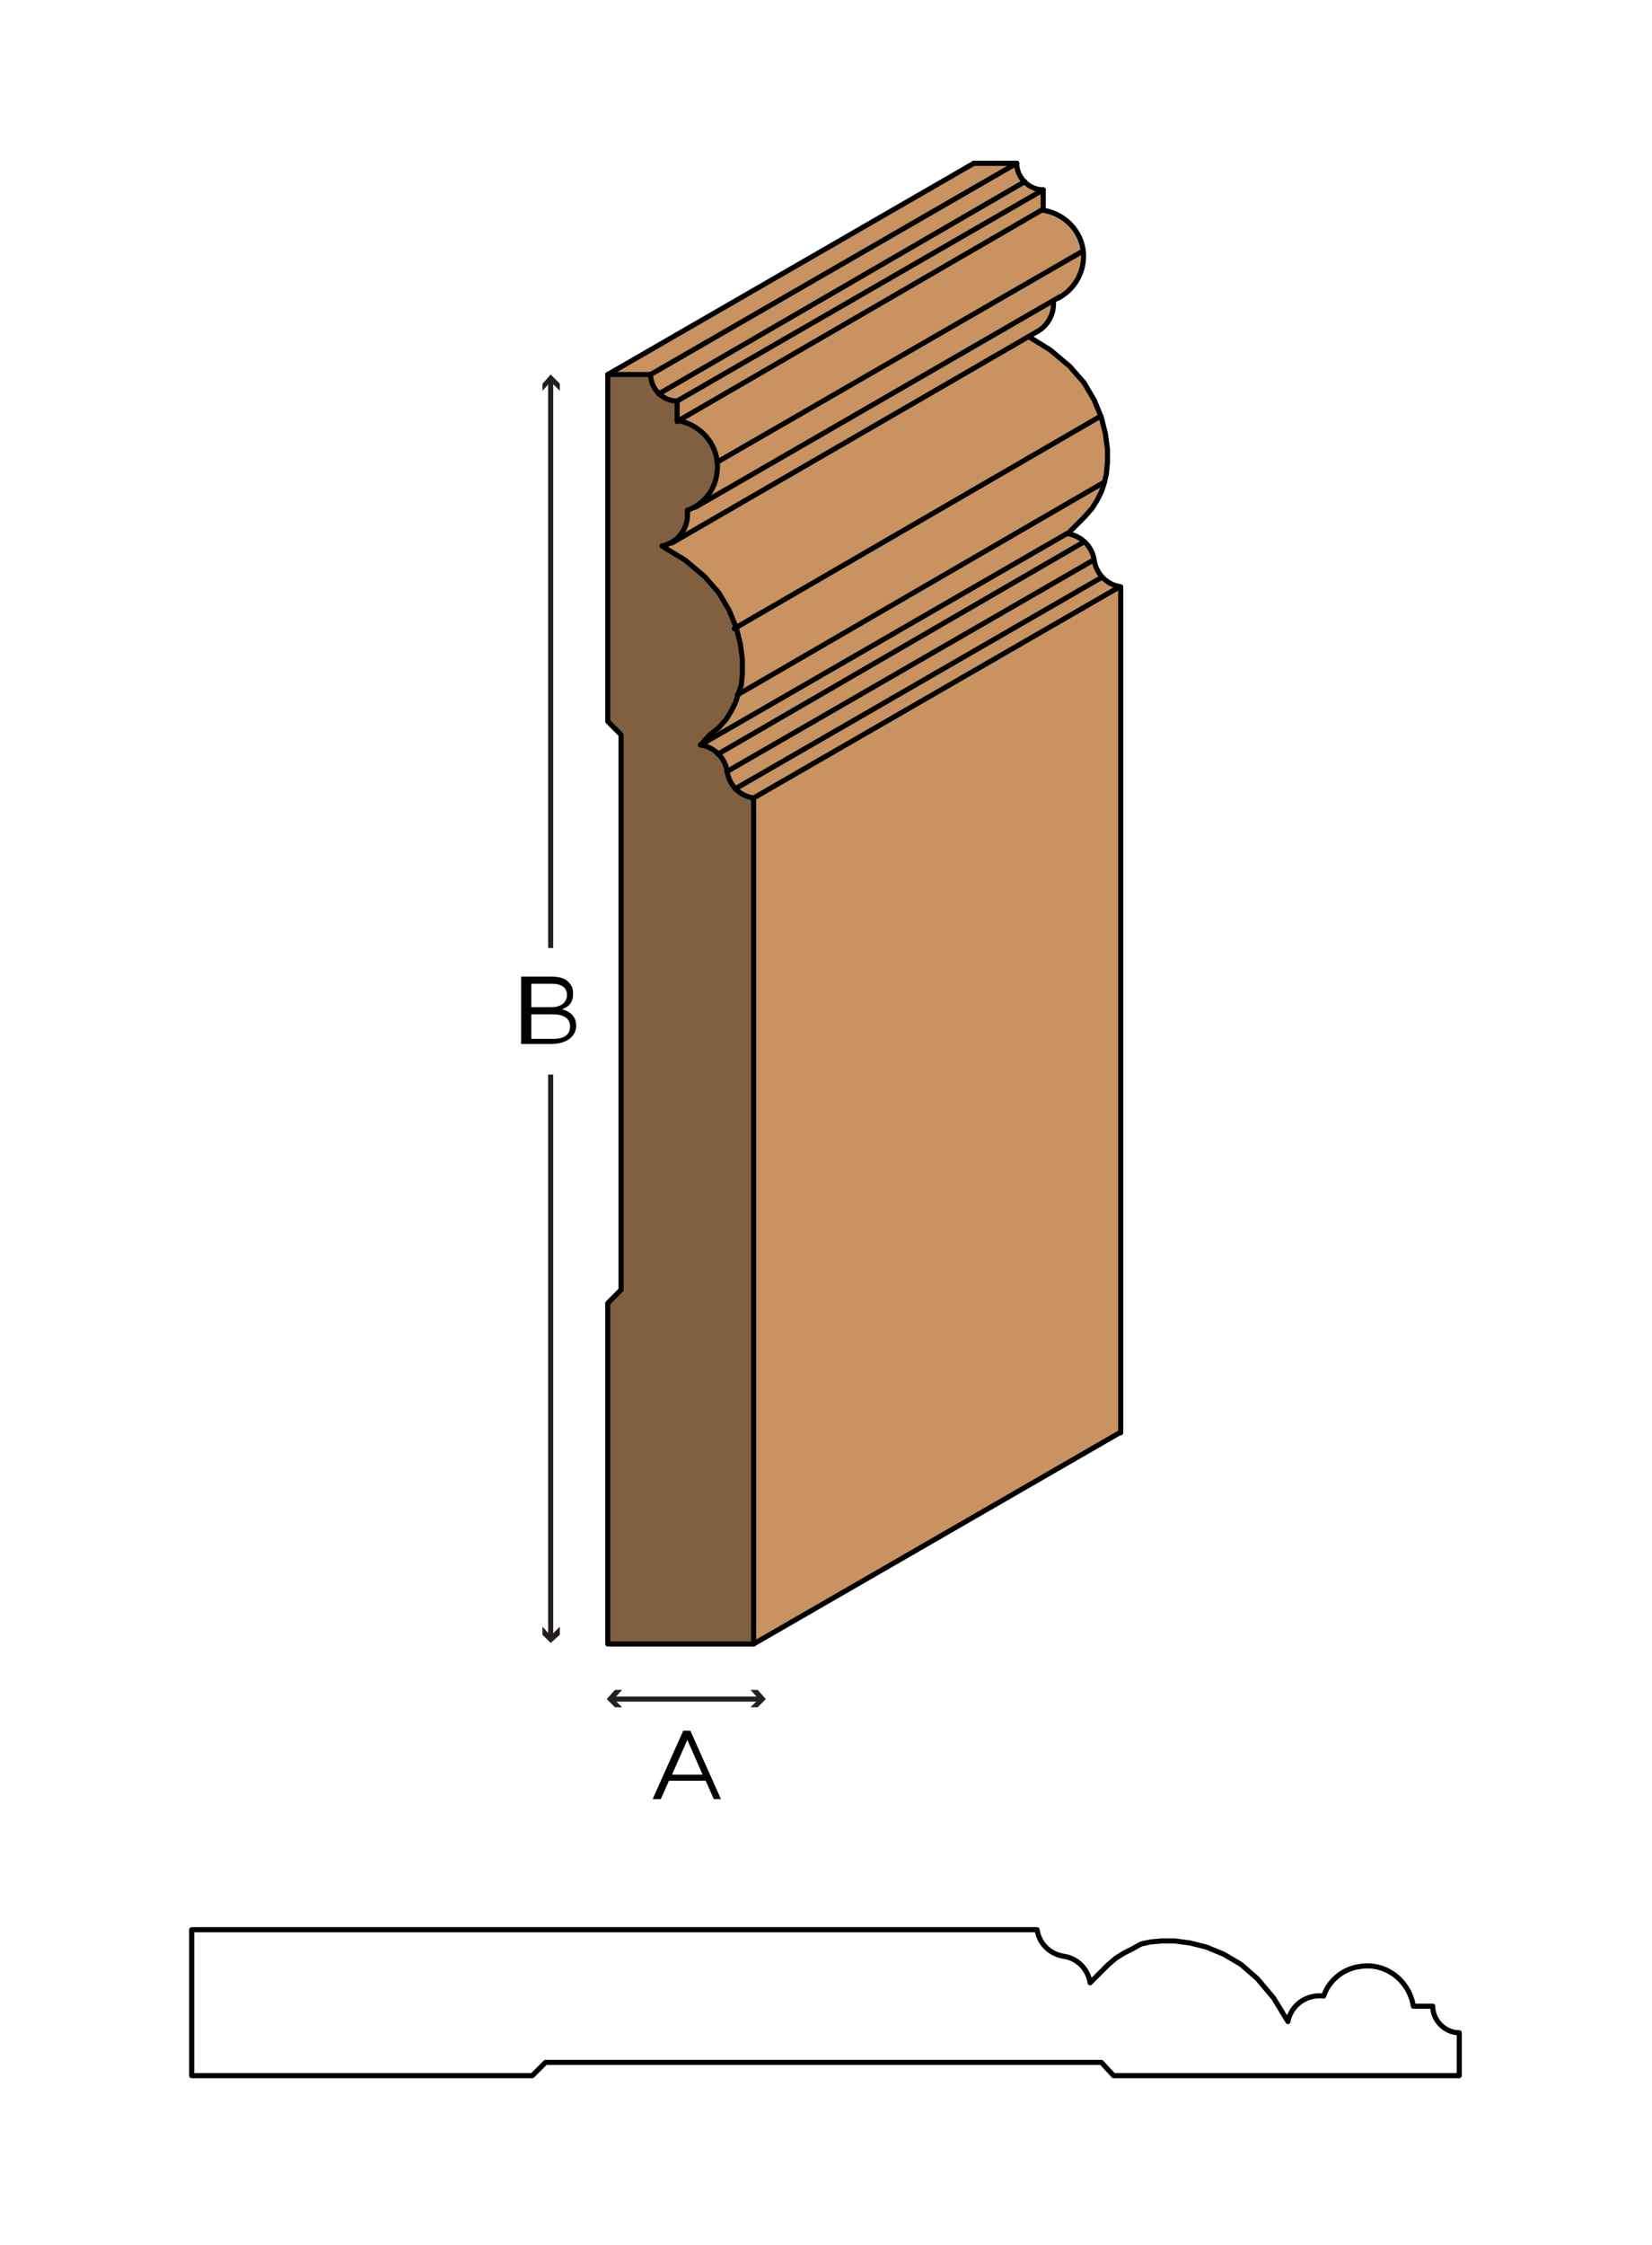
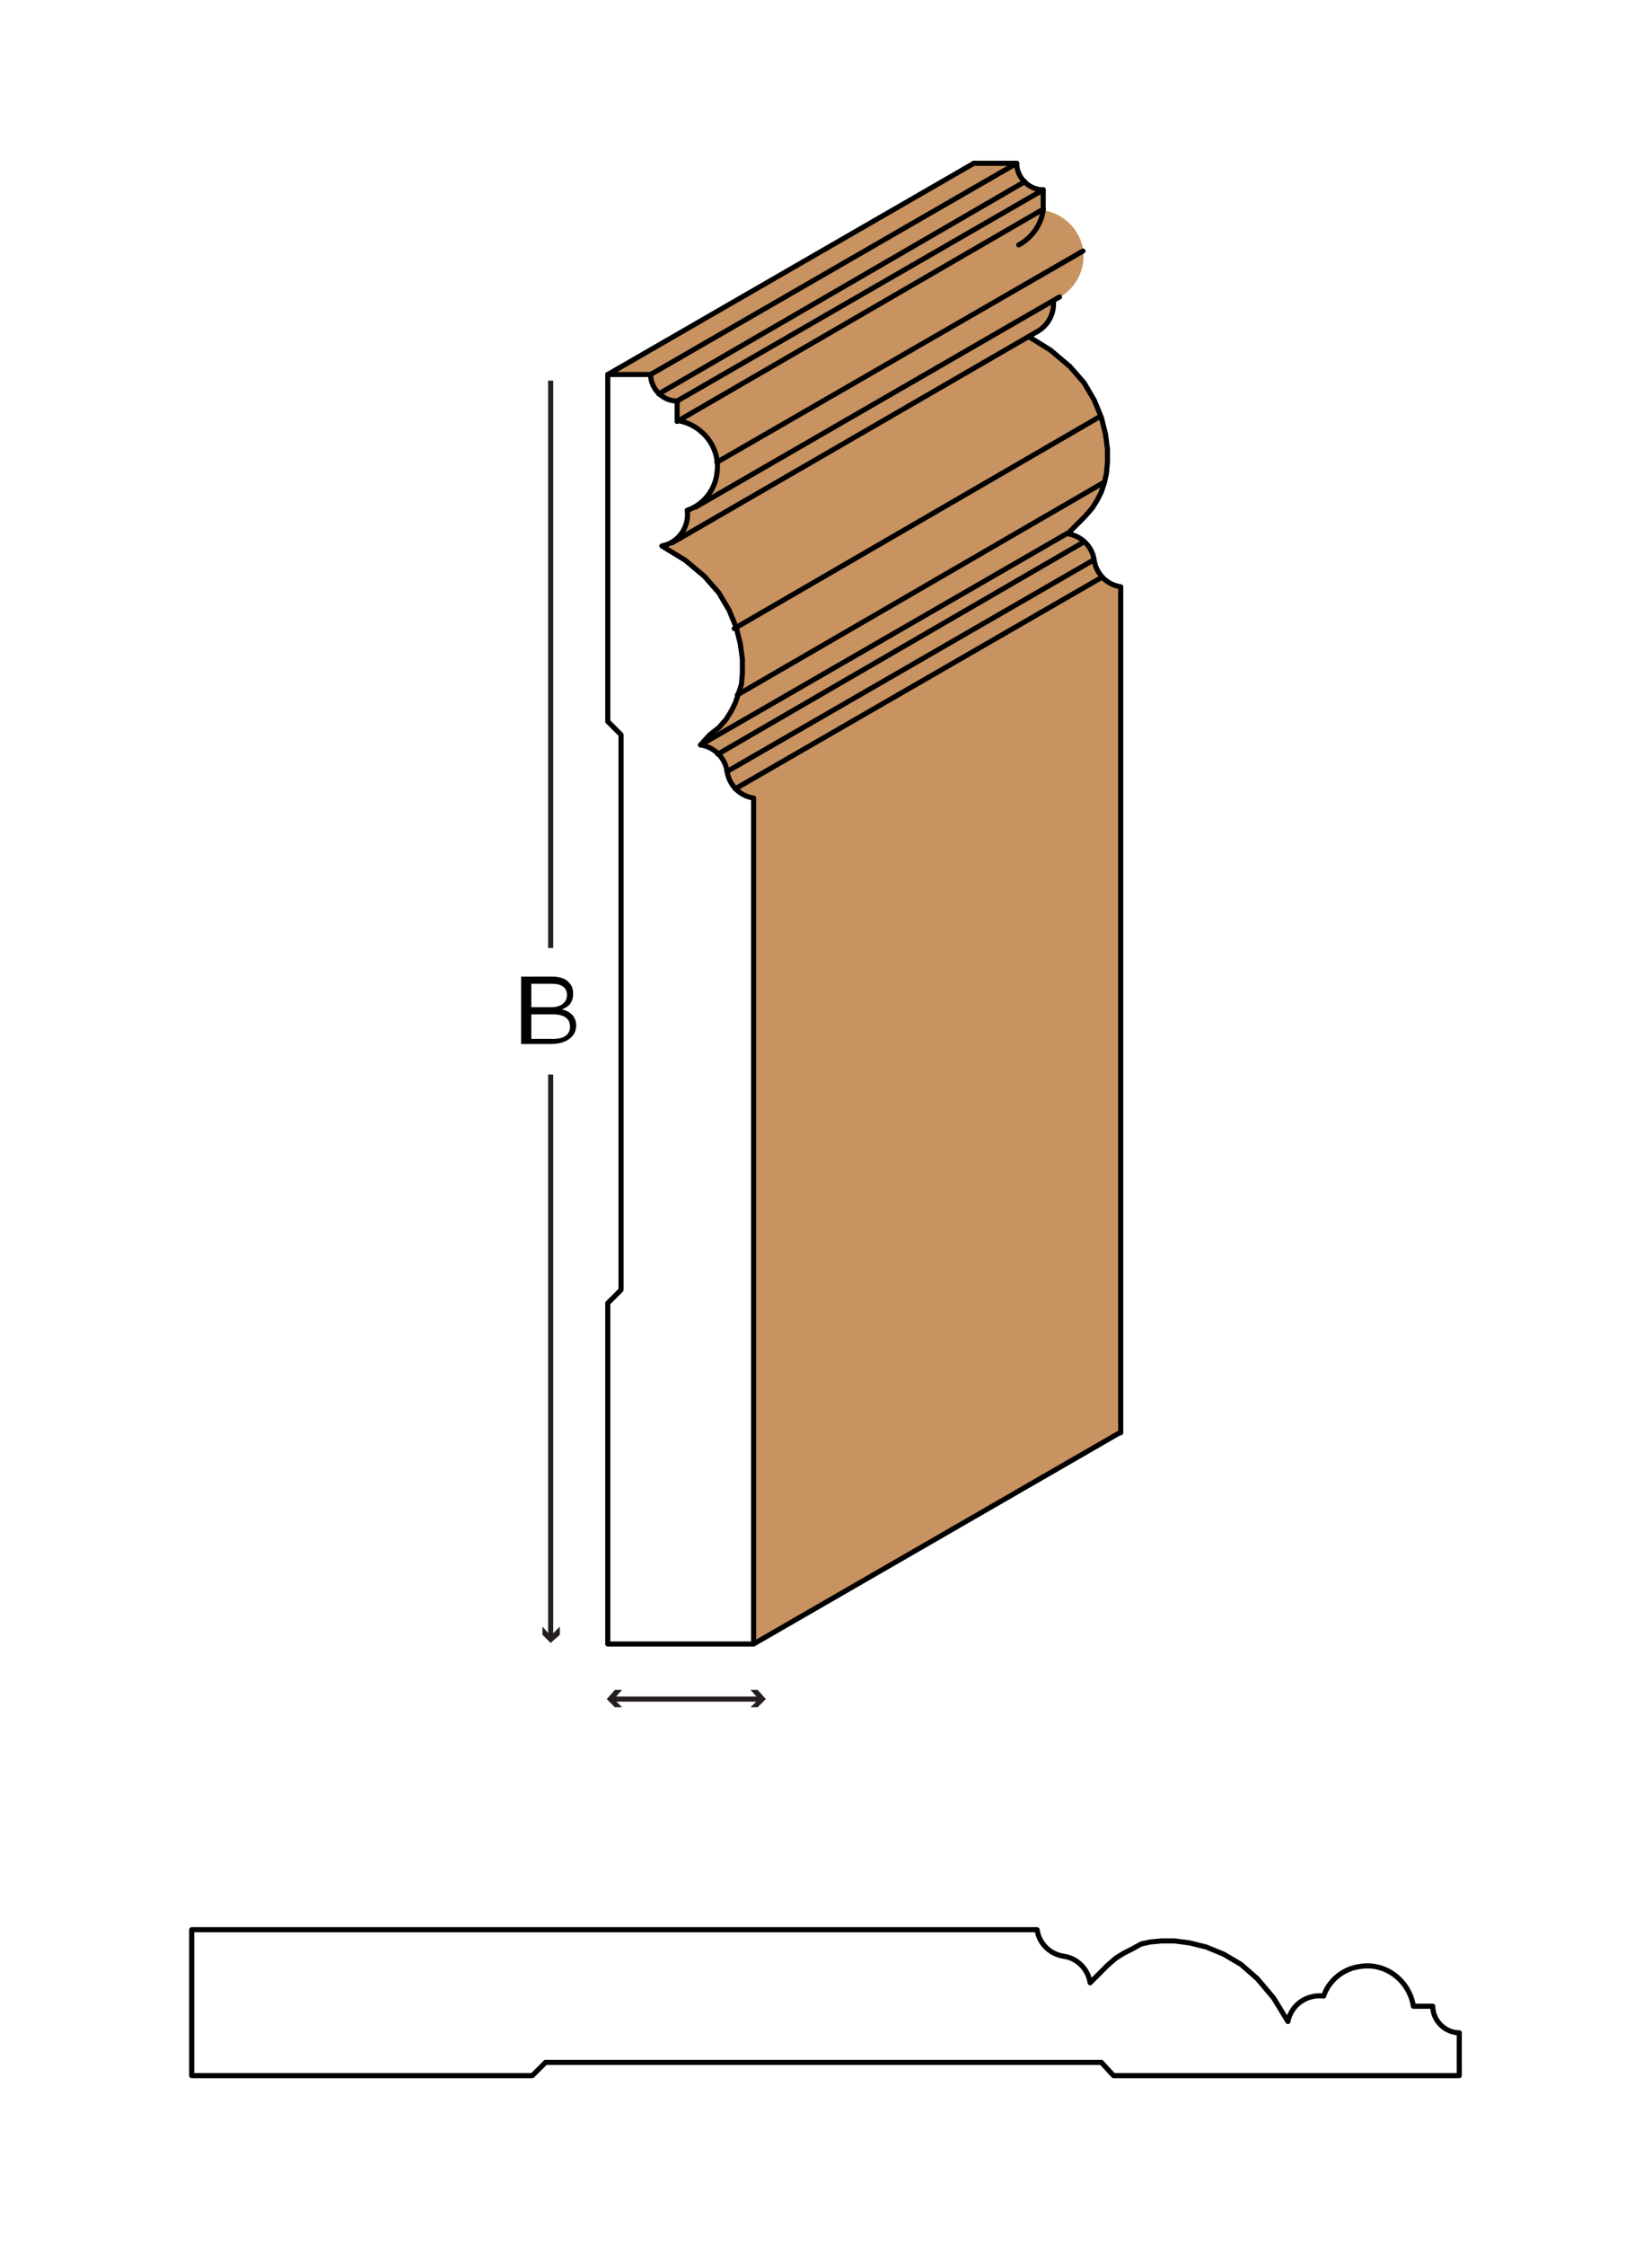
<svg xmlns="http://www.w3.org/2000/svg" version="1.1" x="0px" y="0px" viewBox="0 0 162 220" style="enable-background:new 0 0 162 220;" xml:space="preserve">
  <style type="text/css">
	.st0{fill:#FFFFFF;}
	.st1{fill:none;stroke:#231F20;stroke-width:0.5;}
	.st2{fill:#231F20;}
	.st3{fill:#C89361;}
	.st4{fill:#806040;}
	.st5{fill:none;stroke:#000000;stroke-width:0.5;stroke-linecap:round;stroke-linejoin:round;}
</style>
  <g id="white_box">
    <rect class="st0" width="162" height="220" />
  </g>
  <g id="Layer_1">
    <g>
      <g>
        <path d="M51.3,95.7h2.8c0.8,0,1.4,0.2,1.7,0.6c0.3,0.3,0.4,0.6,0.4,1.1v0c0,0.9-0.5,1.3-1.1,1.5c0.8,0.2,1.4,0.7,1.4,1.6v0     c0,1.1-1,1.8-2.4,1.8h-3V95.7z M55.6,97.5c0-0.7-0.5-1.1-1.5-1.1h-2v2.3h2C54.9,98.7,55.6,98.3,55.6,97.5L55.6,97.5z M54.2,99.4     h-2.1v2.4h2.2c1,0,1.6-0.4,1.6-1.2v0C55.9,99.8,55.3,99.4,54.2,99.4z" />
      </g>
      <g>
        <g>
          <line class="st1" x1="54" y1="92.9" x2="54" y2="37.3" />
          <g>
-             <polygon class="st2" points="54.9,38.3 54,37.4 53.2,38.3 53.2,37.6 54,36.7 54.9,37.6      " />
-           </g>
+             </g>
        </g>
      </g>
      <g>
        <g>
          <line class="st1" x1="54" y1="105.3" x2="54" y2="160.4" />
          <g>
            <polygon class="st2" points="53.2,159.4 54,160.3 54.9,159.4 54.9,160.2 54,161 53.2,160.2      " />
          </g>
        </g>
      </g>
      <g>
-         <path d="M67,169.6h0.7l3,6.7H70l-0.8-1.8h-3.6l-0.8,1.8H64L67,169.6z M68.9,173.9l-1.5-3.4l-1.5,3.4H68.9z" />
-       </g>
+         </g>
      <g>
        <g>
          <line class="st1" x1="60.1" y1="166.5" x2="74.6" y2="166.5" />
          <g>
            <polygon class="st2" points="61,167.3 60.2,166.5 61,165.6 60.3,165.6 59.5,166.5 60.3,167.3      " />
          </g>
          <g>
            <polygon class="st2" points="73.6,167.3 74.4,166.5 73.6,165.6 74.3,165.6 75.1,166.5 74.3,167.3      " />
          </g>
        </g>
      </g>
    </g>
    <g>
      <path class="st3" d="M107.2,54.9c0.2,1.3,1.2,2.4,2.6,2.6v82.9l-35.9,20.7V78.2c-1.3-0.2-2.4-1.2-2.6-2.6    c-0.2-1.3-1.2-2.4-2.6-2.6l0.9-0.9l0.8-0.8l0.7-0.8l0.5-0.8l0.4-0.8l0.3-0.9l0.2-0.9l0.1-1.1v-1.3l-0.2-1.5L72,61.6l-0.7-1.7    l-1-1.7L69,56.6L67.1,55l-2.3-1.4c0.4-0.1,0.7-0.2,1.1-0.4l35-20.2l2.1,1.3l1.9,1.6l1.4,1.6l1,1.7l0.7,1.7l0.4,1.6l0.2,1.5v1.3    l-0.1,1.1l-0.2,0.9l-0.3,0.9l-0.4,0.8l-0.5,0.8l-0.7,0.8l-0.8,0.8l-0.9,0.9C106,52.4,107,53.5,107.2,54.9z" />
      <path class="st3" d="M103.3,29.5c0.2,1.2-0.4,2.4-1.5,3L65.9,53.2c1.1-0.6,1.7-1.9,1.5-3.1c0.3-0.1,0.5-0.2,0.8-0.4L103.3,29.5z" />
      <path class="st3" d="M68.2,49.7c2.2-1.3,2.9-4.2,1.5-6.3c-0.7-1.2-1.9-2-3.3-2.2v-1.9c-1.4,0-2.6-1.2-2.6-2.6l0,0h-4.2L95.5,16    h4.2c0,1.4,1.2,2.6,2.6,2.6v2c2.5,0.4,4.3,2.7,3.9,5.2c-0.2,1.4-1.1,2.7-2.4,3.4L68.2,49.7z" />
-       <path class="st4" d="M60.9,72l-1.3-1.3V36.7h4.2c0,1.4,1.2,2.6,2.6,2.6l0,0v1.9c2.5,0.4,4.3,2.7,3.9,5.2c-0.2,1.7-1.4,3.1-2.9,3.6    c0.2,1.7-0.9,3.2-2.5,3.5l2.3,1.4l1.9,1.6l1.4,1.6l1,1.7l0.7,1.7l0.4,1.6l0.2,1.5V66l-0.1,1.1L72.4,68l-0.3,0.9l-0.4,0.8l-0.5,0.8    l-0.7,0.8L69.6,72L68.7,73c1.3,0.2,2.4,1.2,2.6,2.6c0.2,1.3,1.2,2.4,2.6,2.6v82.9H59.6v-33.4l1.3-1.3V72z" />
      <path class="st5" d="M59.6,70.7V36.7h4.2c0,1.4,1.2,2.6,2.6,2.6l0,0v1.9c2.5,0.4,4.3,2.7,3.9,5.2c-0.2,1.7-1.4,3.1-2.9,3.6    c0.2,1.7-0.9,3.2-2.5,3.5l2.3,1.4l1.9,1.6l1.4,1.6l1,1.7l0.7,1.7l0.4,1.6l0.2,1.5V66l-0.1,1.1L72.4,68l-0.3,0.9l-0.4,0.8l-0.5,0.8    l-0.7,0.8L69.6,72L68.7,73c1.3,0.2,2.4,1.2,2.6,2.6c0.2,1.3,1.2,2.4,2.6,2.6v82.9H59.6v-33.4l1.3-1.3V72L59.6,70.7z" />
      <line class="st5" x1="63.8" y1="36.7" x2="99.7" y2="16" />
      <line class="st5" x1="64.6" y1="38.6" x2="100.5" y2="17.8" />
      <line class="st5" x1="73.9" y1="161.1" x2="109.8" y2="140.4" />
      <path class="st5" d="M103.3,29.5c0.1,1.2-0.5,2.4-1.6,3" />
-       <path class="st5" d="M95.5,16h4.2c0,1.4,1.2,2.6,2.6,2.6v2c2.5,0.4,4.3,2.7,3.9,5.2c-0.2,1.4-1.1,2.7-2.4,3.4" />
+       <path class="st5" d="M95.5,16h4.2c0,1.4,1.2,2.6,2.6,2.6v2c-0.2,1.4-1.1,2.7-2.4,3.4" />
      <line class="st5" x1="66.4" y1="39.3" x2="102.3" y2="18.6" />
      <line class="st5" x1="68.2" y1="49.7" x2="103.9" y2="29.1" />
      <line class="st5" x1="66.4" y1="41.3" x2="102.3" y2="20.5" />
      <line class="st5" x1="70.3" y1="45.3" x2="106.2" y2="24.6" />
      <path class="st5" d="M100.9,33l2.1,1.3l1.9,1.6l1.4,1.6l1,1.7l0.7,1.7l0.4,1.6l0.2,1.5v1.3l-0.1,1.1l-0.2,0.9l-0.3,0.9l-0.4,0.8    l-0.5,0.8l-0.7,0.8l-0.8,0.8l-0.9,0.9c1.3,0.2,2.4,1.2,2.6,2.6c0.2,1.3,1.2,2.4,2.6,2.6v82.9" />
      <line class="st5" x1="72" y1="61.6" x2="107.9" y2="40.8" />
      <line class="st5" x1="59.6" y1="36.7" x2="95.5" y2="16" />
      <line class="st5" x1="72.3" y1="68.1" x2="108.2" y2="47.3" />
      <line class="st5" x1="68.7" y1="73" x2="104.6" y2="52.3" />
      <line class="st5" x1="70.4" y1="73.9" x2="106.3" y2="53.1" />
      <line class="st5" x1="71.3" y1="75.6" x2="107.2" y2="54.9" />
      <line class="st5" x1="72.1" y1="77.3" x2="108" y2="56.6" />
-       <line class="st5" x1="73.9" y1="78.2" x2="109.8" y2="57.5" />
      <line class="st5" x1="65.9" y1="53.2" x2="101.7" y2="32.5" />
    </g>
    <path class="st5" d="M109.2,203.4h33.9v-4.2c-1.4,0-2.6-1.2-2.6-2.6v0h-1.9c-0.4-2.5-2.7-4.3-5.2-3.9c-1.7,0.2-3.1,1.4-3.6,2.9   c-1.7-0.2-3.2,0.9-3.5,2.5l-1.4-2.3l-1.6-1.9l-1.6-1.4l-1.7-1l-1.7-0.7l-1.6-0.4l-1.5-0.2h-1.3l-1.1,0.1l-0.9,0.2L111,191l-0.8,0.4   l-0.8,0.5l-0.8,0.7l-0.8,0.8l-0.9,0.9c-0.2-1.3-1.2-2.4-2.6-2.6c-1.3-0.2-2.4-1.2-2.6-2.6H18.8v14.3h33.4l1.3-1.3H108L109.2,203.4z   " />
  </g>
</svg>